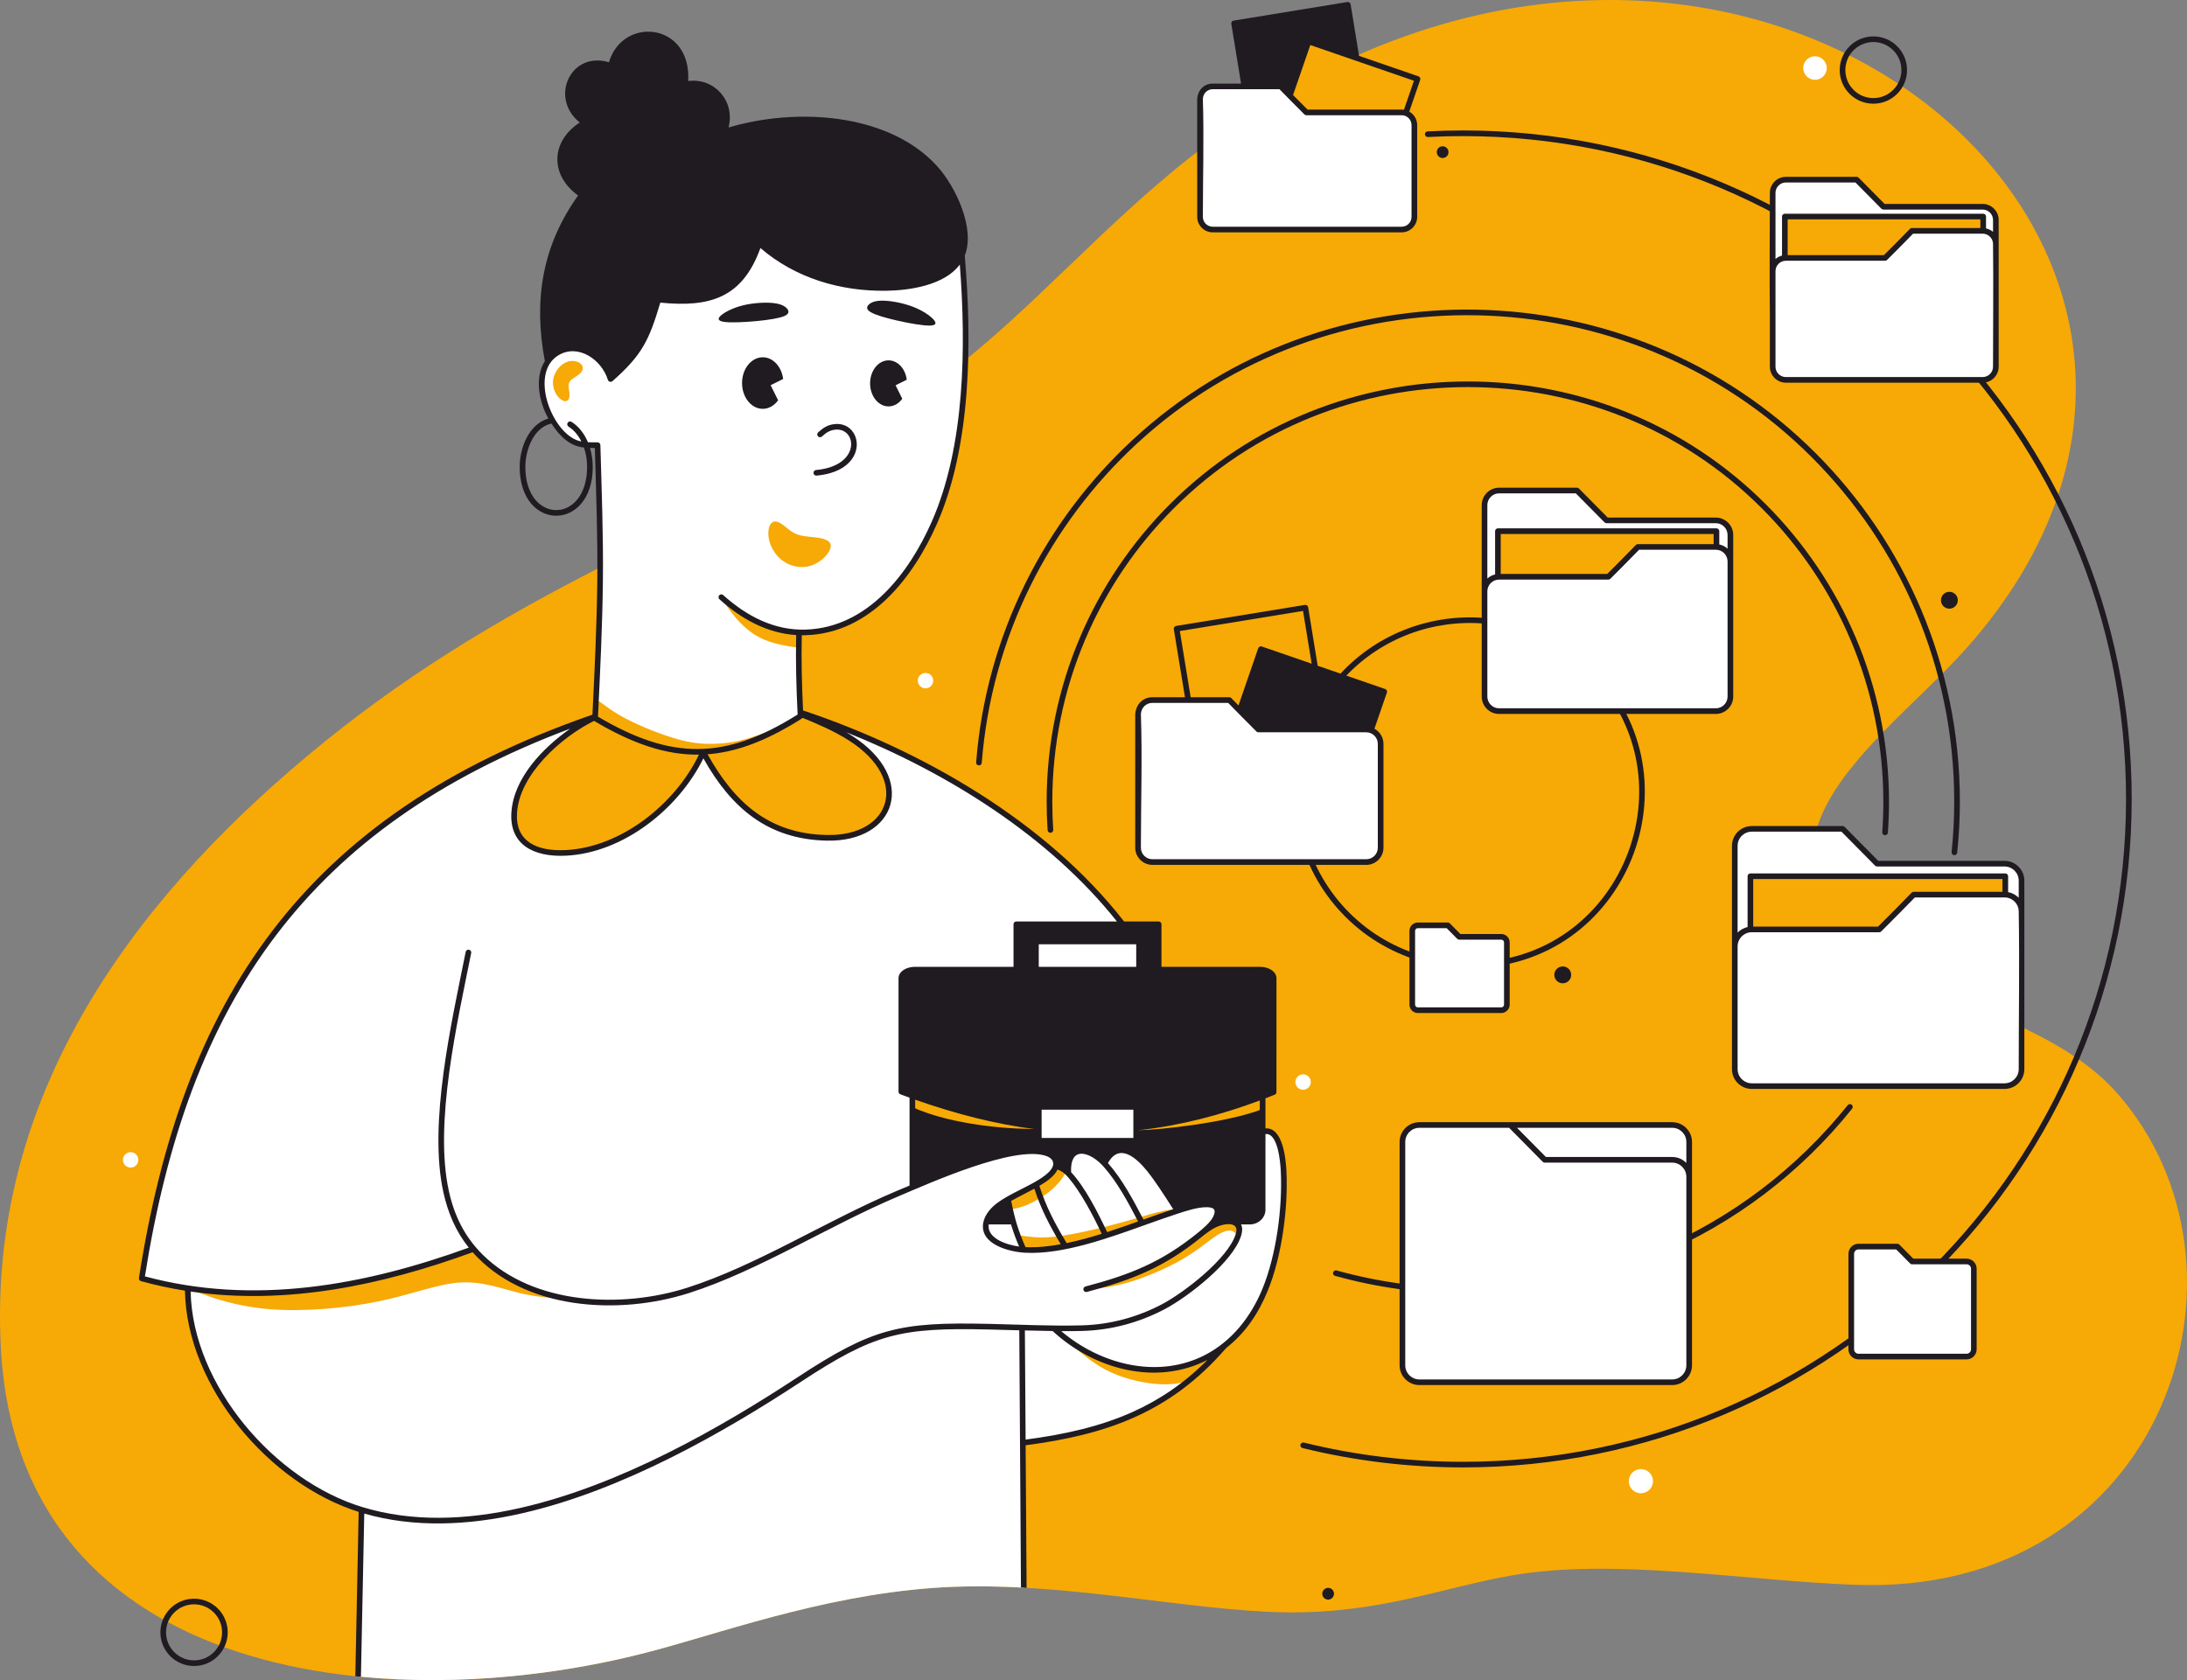
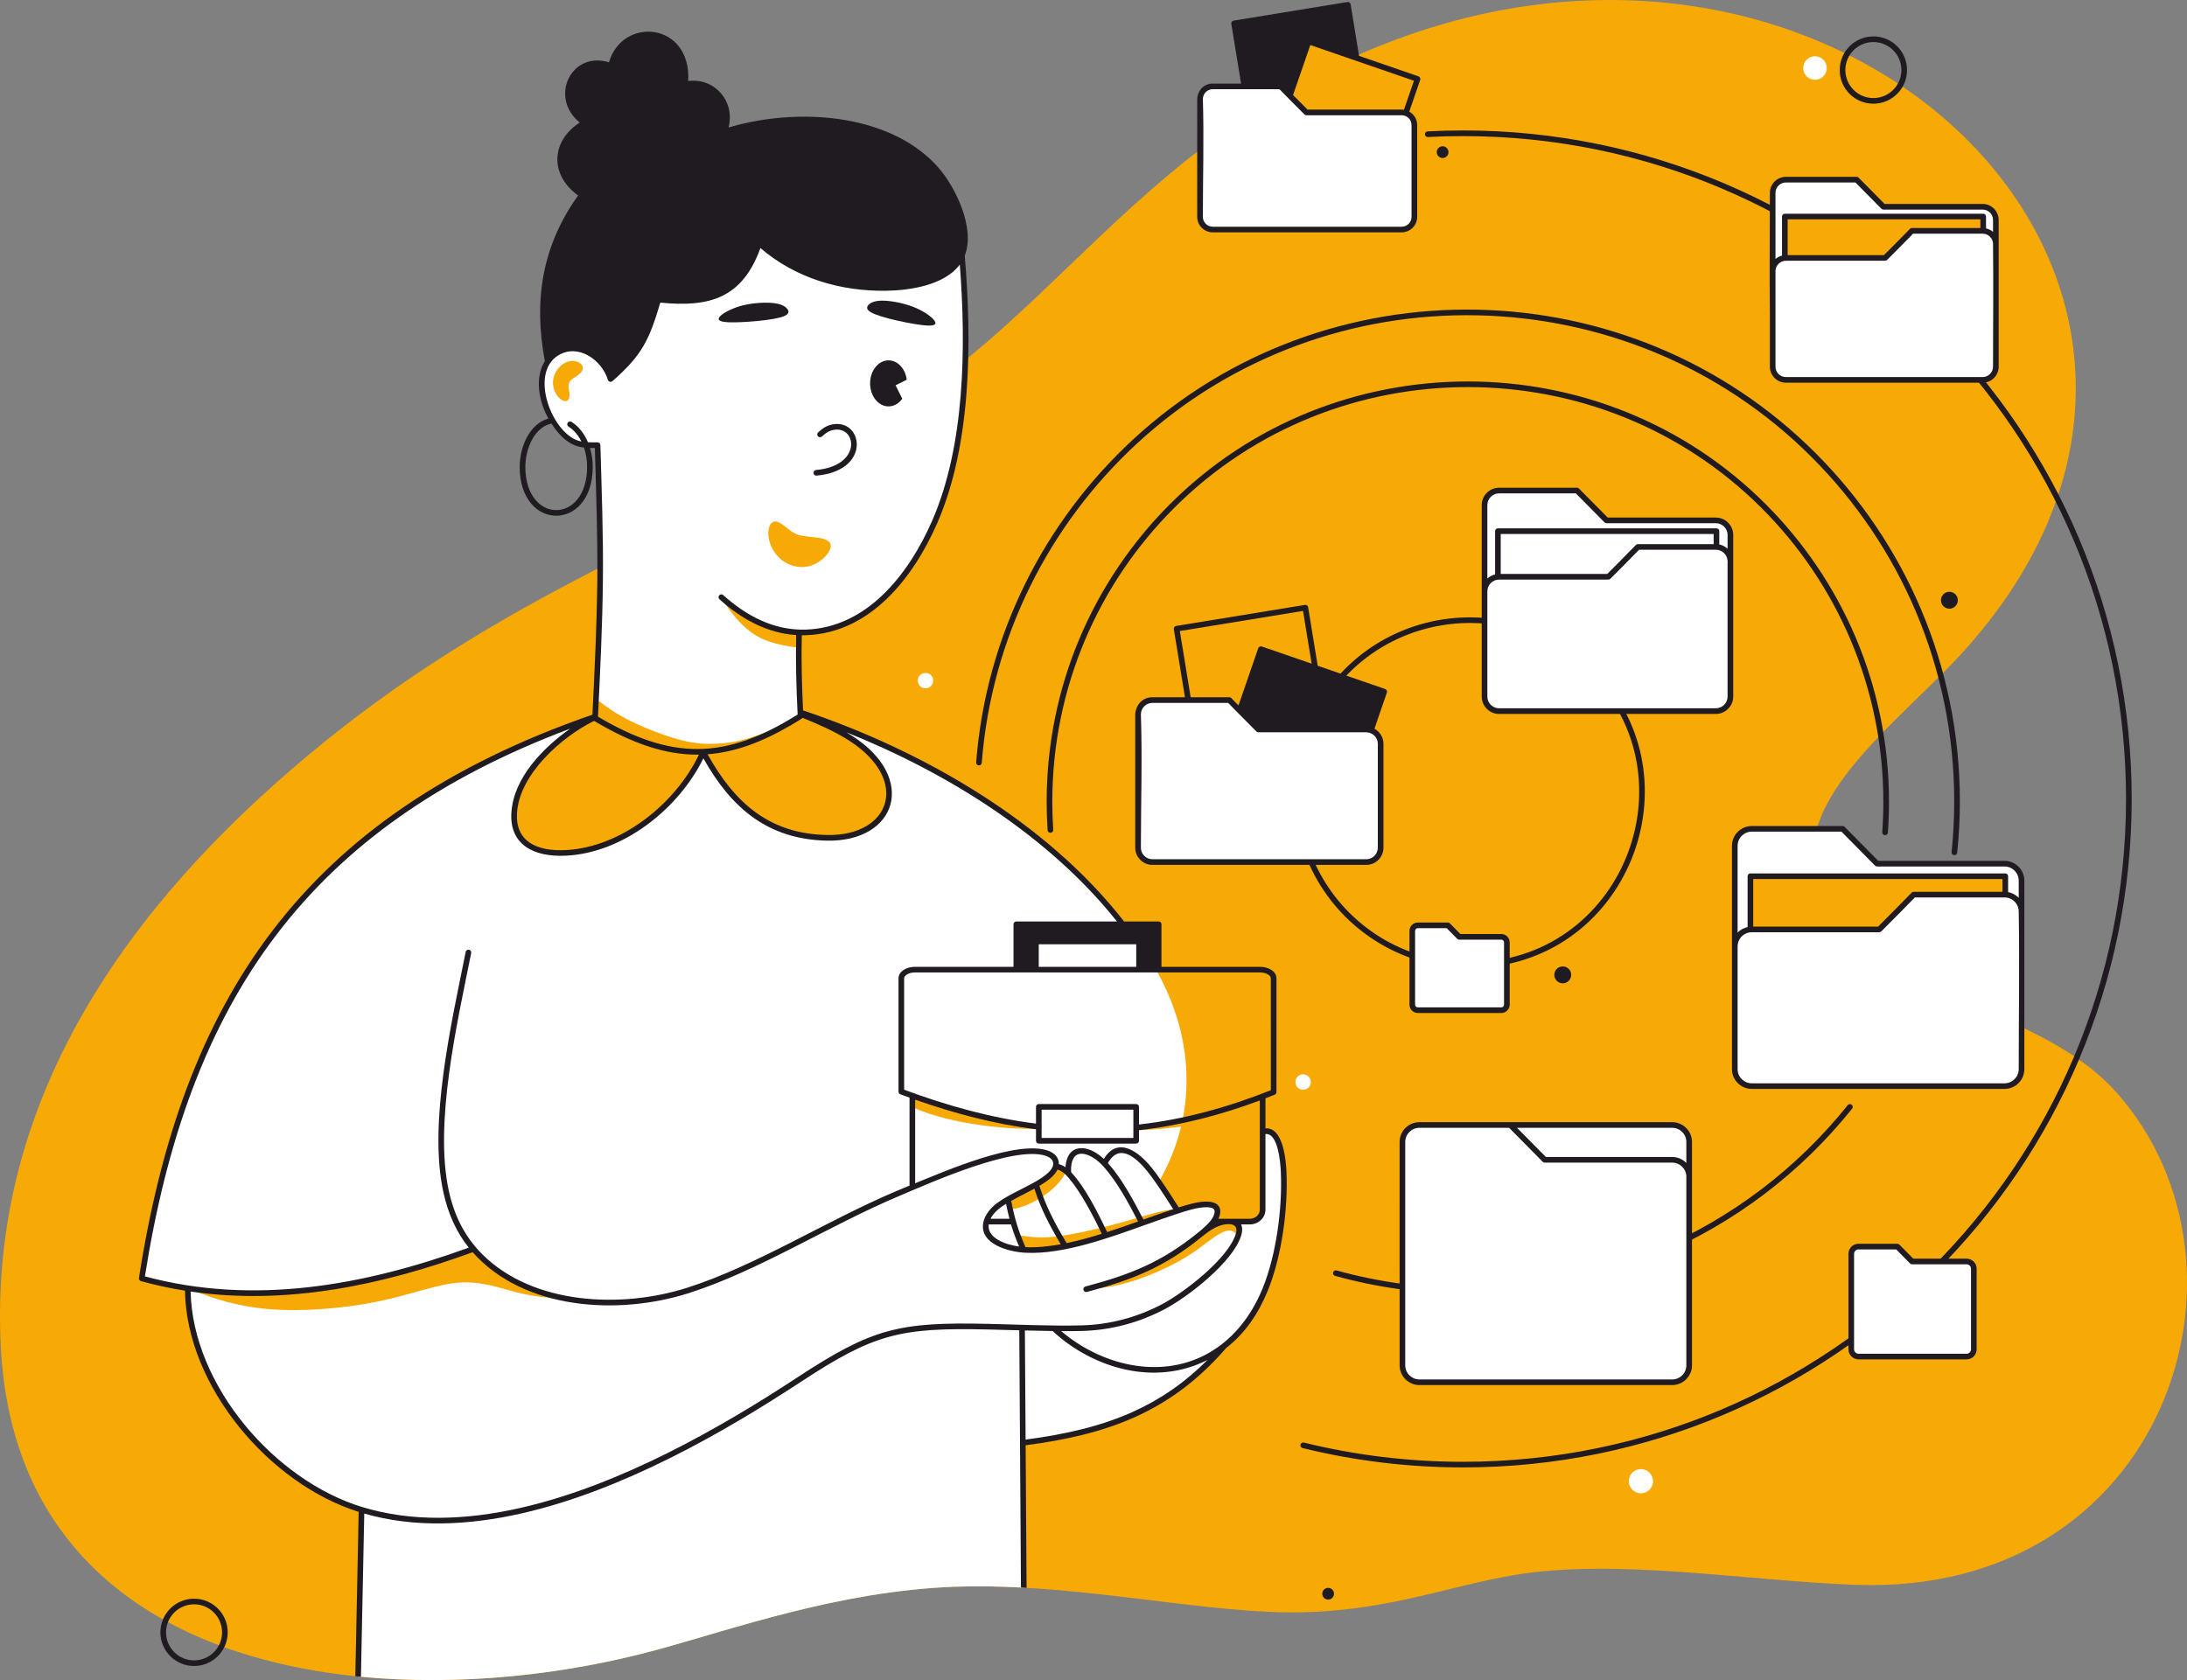
<svg xmlns="http://www.w3.org/2000/svg" xml:space="preserve" width="262.66mm" height="201.844mm" version="1.0" style="shape-rendering:geometricPrecision; text-rendering:geometricPrecision; image-rendering:optimizeQuality; fill-rule:evenodd; clip-rule:evenodd" viewBox="0 0 92490 71075">
  <rect x="0" y="0" width="92490" height="71075" fill="#808080" stroke="none" />
  <defs>
    <style type="text/css">
   
    .fil0 {fill:#F7A906}
    .fil3 {fill:#1F1B20}
    .fil2 {fill:white}
    .fil1 {fill:#1F1B20;fill-rule:nonzero}
   
  </style>
  </defs>
  <g id="Слой_x0020_1">
    <g id="_2384748626288">
      <path class="fil0" d="M34 56977c-535,-10424 5355,-18656 13031,-25056 3888,-3242 7813,-5627 12422,-7975 4609,-2348 9901,-4658 14050,-7714 4149,-3056 7155,-6857 11503,-10124 22212,-16692 47317,4308 32087,21354 -3531,3951 -10856,8511 -2882,13490 2745,1715 6894,2584 9279,5280 6531,7382 2031,21318 -11092,20810 -4765,-185 -10163,-1143 -14473,-400 -2882,497 -5590,1615 -9565,1565 -3975,-50 -9218,-1267 -14062,-1081 -4845,186 -9292,1777 -12522,2658 -11040,3015 -27042,1510 -27776,-12807z" />
      <path class="fil1" d="M44542 35102c4,66 -46,123 -112,127 -65,4 -122,-46 -126,-112 -26,-398 -40,-799 -40,-1198 0,-4918 1994,-9371 5217,-12594 6917,-6917 18272,-6917 25189,0 3223,3223 5217,7676 5217,12594 0,434 -16,870 -47,1302 -5,66 -62,115 -127,111 -66,-5 -115,-62 -111,-127 31,-429 46,-856 46,-1286 0,-4852 -1967,-9245 -5147,-12425 -6824,-6825 -18027,-6825 -24851,0 -3180,3180 -5147,7573 -5147,12425 0,396 13,789 39,1183zm-3023 -2833c-5,66 -62,115 -127,110 -66,-5 -115,-62 -110,-127 421,-5390 2893,-10203 6636,-13661 8167,-7544 20998,-7290 28864,576 3770,3770 6102,8978 6102,14731 0,725 -38,1451 -113,2172 -6,65 -65,113 -130,106 -65,-7 -113,-65 -106,-131 74,-713 110,-1429 110,-2147 0,-5687 -2305,-10836 -6032,-14563 -7775,-7775 -20461,-8026 -28534,-568 -3700,3417 -6143,8175 -6560,13502zm18867 -26473c-65,3 -121,-48 -124,-113 -4,-66 47,-122 112,-125 499,-26 999,-40 1498,-40 7809,0 14878,3166 19996,8283 5117,5118 8283,12187 8283,19996 0,7809 -3166,14879 -8283,19997 -5118,5117 -12187,8282 -19996,8282 -2287,0 -4567,-273 -6788,-820 -63,-15 -102,-80 -87,-144 16,-63 80,-102 144,-87 2202,543 4463,813 6731,813 7743,0 14753,-3139 19827,-8213 5075,-5074 8213,-12084 8213,-19828 0,-7743 -3138,-14753 -8213,-19827 -5074,-5075 -12084,-8213 -19827,-8213 -496,0 -990,13 -1486,39zm17756 40955c41,-51 116,-59 167,-18 51,41 59,115 19,166 -2169,2711 -4982,4847 -8180,6198 -60,25 -130,-3 -155,-64 -26,-60 3,-130 63,-155 3159,-1334 5945,-3450 8086,-6127zm-16186 7743c66,0 119,53 118,119 0,65 -53,118 -119,118 -1857,-8 -3704,-261 -5493,-758 -64,-17 -101,-83 -83,-146 17,-63 83,-100 146,-83 1768,491 3596,741 5431,750zm5428 -26206c4620,4620 1423,12663 -5245,12663 -2638,0 -5075,-1398 -6410,-3684 -1322,-2266 -1346,-5088 -49,-7381 2397,-4237 8212,-5090 11704,-1598zm-168 169c-3381,-3381 -9009,-2555 -11329,1547 -1256,2219 -1232,4949 48,7143 1293,2215 3649,3565 6204,3565 6455,0 9549,-7783 5077,-12255z" />
      <path class="fil2" d="M48583 36418c124,29 323,51 1896,57 1573,6 4520,-3 6020,-12 1500,-9 1553,-19 1628,-93 74,-75 171,-215 220,-336 50,-121 53,-223 53,-995 0,-772 -3,-2213 -14,-2978 -11,-766 -30,-856 -102,-944 -73,-89 -201,-176 -457,-219 -256,-44 -641,-44 -1346,-45 -705,-2 -1730,-5 -2323,-2 -593,3 -755,13 -853,13 -98,0 -132,-10 -335,-226 -204,-215 -576,-638 -789,-849 -213,-211 -265,-211 -795,-208 -529,3 -1536,9 -2106,20 -569,11 -703,26 -813,82 -110,56 -197,153 -252,269 -54,117 -76,253 -85,1180 -10,927 -6,2645 3,3595 9,950 25,1133 64,1270 38,137 101,227 156,290 56,64 106,101 230,131z" />
      <path class="fil0" d="M50540 29602c296,9 877,9 1169,9 292,1 295,3 365,77 70,75 206,222 275,291 68,68 68,57 220,-380 152,-437 457,-1301 614,-1730 158,-429 169,-425 477,-312 308,113 914,333 1294,470 381,138 536,192 610,214 74,22 66,11 2,-360 -64,-371 -183,-1103 -251,-1527 -67,-424 -83,-540 -99,-604 -16,-65 -33,-77 -379,-23 -345,54 -1019,175 -1910,325 -890,149 -1998,326 -2559,420 -561,95 -577,108 -575,180 1,72 20,204 91,675 72,471 196,1282 260,1711 65,428 70,475 78,507 9,31 21,49 318,57z" />
      <path class="fil3" d="M52447 29983c-1,67 37,106 183,255 146,150 400,409 544,540 144,131 178,134 954,126 777,-8 2295,-26 3065,-39 771,-12 792,-18 893,-273 101,-255 281,-758 368,-1028 87,-270 81,-307 -68,-368 -149,-60 -441,-144 -1205,-410 -764,-265 -2000,-713 -2716,-967 -716,-255 -911,-317 -1019,-347 -107,-29 -125,-26 -264,354 -138,381 -395,1139 -545,1566 -149,427 -189,523 -190,591z" />
      <path class="fil2" d="M74991 45943c997,0 2910,-12 4726,-14 1815,-2 3532,8 4427,-11 894,-19 965,-65 1043,-137 78,-71 162,-167 211,-254 50,-87 65,-165 78,-1036 12,-871 22,-2536 23,-3838 2,-1303 -4,-2244 -20,-2820 -16,-576 -40,-788 -104,-938 -64,-151 -166,-241 -281,-301 -115,-61 -242,-92 -752,-101 -509,-10 -1400,3 -2284,15 -883,13 -1759,25 -2211,20 -452,-4 -480,-26 -722,-265 -242,-239 -699,-696 -938,-932 -239,-236 -261,-251 -571,-262 -311,-11 -910,-17 -1573,-20 -663,-4 -1390,-4 -1805,20 -414,23 -517,70 -608,153 -92,84 -173,205 -213,403 -40,197 -40,470 -48,1565 -8,1095 -24,3011 -25,4390 -2,1378 11,2220 12,2762 2,542 -7,784 25,969 33,185 107,312 190,404 82,91 172,147 257,181 86,35 167,47 1163,47z" />
      <path class="fil0" d="M74915 39289c896,27 2688,39 3600,45 911,6 942,6 1202,-248 259,-255 747,-764 998,-1019 252,-254 267,-254 907,-251 640,3 1904,9 2540,15 637,6 646,13 645,-113 -2,-126 -14,-384 -27,-513 -12,-129 -25,-129 -306,-130 -281,-2 -830,-5 -2523,-12 -1692,-8 -4528,-21 -6039,-22 -1511,-2 -1697,8 -1790,18 -93,11 -93,24 -95,375 -1,351 -5,1040 -6,1388 -2,348 -2,354 -2,377 0,23 0,64 896,90z" />
      <path class="fil2" d="M60059 42743c222,21 619,23 1214,18 595,-4 1387,-15 1824,-28 437,-12 519,-26 572,-84 53,-58 76,-161 78,-657 1,-496 -19,-1386 -37,-1840 -19,-454 -36,-473 -63,-489 -28,-15 -65,-27 -219,-35 -153,-8 -423,-11 -721,-13 -297,-1 -622,-1 -795,-3 -173,-1 -195,-4 -280,-85 -85,-81 -235,-239 -315,-319 -81,-79 -94,-79 -304,-79 -210,0 -619,0 -858,11 -239,11 -309,33 -354,74 -45,41 -65,102 -76,599 -11,498 -12,1433 -8,1976 5,544 16,696 45,793 28,97 75,139 297,161z" />
      <path class="fil2" d="M64133 30111c861,3 2528,-4 4098,-13 1570,-9 3042,-22 3806,-36 764,-14 820,-29 887,-83 67,-55 144,-148 188,-241 43,-93 52,-186 57,-1351 5,-1165 5,-3401 6,-4576 2,-1176 5,-1291 -48,-1409 -53,-118 -161,-239 -268,-307 -108,-68 -213,-84 -820,-90 -607,-6 -1716,-3 -2474,2 -758,4 -1164,10 -1383,0 -219,-11 -250,-39 -462,-257 -211,-217 -602,-624 -809,-829 -206,-205 -228,-208 -747,-203 -518,4 -1534,17 -2130,37 -596,20 -773,48 -907,113 -133,66 -223,168 -273,250 -50,83 -59,145 -65,1123 -6,978 -10,2873 -20,4234 -11,1362 -30,2191 -11,2667 18,475 74,596 149,694 74,98 167,172 240,216 73,43 126,55 986,59z" />
-       <path class="fil0" d="M64089 24367c762,26 2296,29 3083,32 788,3 828,7 1053,-211 225,-217 635,-655 865,-866 230,-211 280,-196 825,-188 545,8 1585,8 2121,0 535,-8 567,-23 573,-129 6,-106 -13,-301 -28,-399 -16,-98 -28,-98 -637,-101 -609,-3 -1814,-9 -3230,-19 -1416,-9 -3043,-21 -3975,-23 -932,-2 -1168,8 -1282,25 -115,17 -109,42 -108,331 2,288 -1,841 -3,1122 -1,281 -1,291 -6,320 -5,30 -14,79 749,106z" />
      <path class="fil2" d="M78377 52852c30,-42 72,-81 144,-107 72,-27 175,-41 457,-44 283,-3 746,5 990,10 245,6 271,9 381,116 109,107 302,318 405,428 103,109 117,117 346,121 229,4 673,4 1079,-1 406,-6 774,-17 982,2 208,18 257,67 281,175 25,109 27,278 27,845 0,567 -2,1531 -6,2084 -3,553 -10,694 -72,786 -62,93 -180,136 -1010,145 -830,8 -2372,-18 -3164,-43 -793,-25 -837,-48 -872,-118 -35,-70 -61,-186 -69,-381 -7,-195 3,-468 13,-1129 9,-661 17,-1709 29,-2255 13,-547 30,-592 59,-634z" />
      <path class="fil2" d="M79582 16065c-1112,-3 -2071,-16 -2734,-16 -663,0 -1030,13 -1255,-6 -225,-19 -309,-68 -379,-130 -70,-62 -126,-137 -160,-191 -34,-55 -46,-89 -60,-917 -14,-827 -30,-2448 -34,-3571 -5,-1123 1,-1747 3,-2202 1,-455 -2,-741 37,-941 39,-200 119,-315 230,-391 110,-76 250,-113 767,-129 517,-16 1411,-9 1900,-6 490,3 573,3 636,32 62,30 102,89 288,286 187,197 519,533 688,700 170,168 176,168 878,162 701,-6 2099,-19 2847,-16 749,3 848,22 934,86 85,63 156,172 194,298 37,126 40,269 49,1096 10,828 25,2340 22,3381 -3,1040 -25,1608 -64,1925 -38,317 -94,382 -177,430 -82,48 -191,79 -357,95 -166,15 -389,15 -1133,19 -744,3 -2008,9 -3120,6z" />
      <path class="fil0" d="M80699 9930c-198,188 -552,557 -743,753 -191,195 -219,217 -798,223 -579,7 -1709,-3 -2408,-6 -699,-3 -966,0 -1109,3 -143,3 -161,7 -169,-285 -8,-292 -5,-879 -2,-1168 3,-289 7,-280 1128,-280 1121,0 3360,-9 4759,-10 1399,-2 1958,4 2248,1 291,-3 313,-15 317,87 5,103 -7,320 -25,429 -17,108 -38,108 -492,99 -453,-9 -1338,-28 -1815,-37 -477,-10 -545,-10 -599,-6 -55,3 -95,9 -292,197z" />
      <path class="fil2" d="M43306 67164c-998,-56 -1994,-76 -2974,-38 -4845,186 -9292,1777 -12522,2658 -3889,1063 -8394,1562 -12630,1140 0,-114 2,-241 4,-382 24,-1347 74,-3997 81,-5327 7,-1330 -31,-1340 -60,-1347 -30,-8 -51,-14 -142,-51 -90,-36 -249,-103 -553,-244 -303,-140 -750,-354 -1273,-677 -524,-323 -1123,-755 -1536,-1083 -413,-327 -640,-551 -911,-852 -272,-301 -589,-680 -890,-1101 -301,-421 -587,-884 -845,-1379 -258,-495 -488,-1023 -658,-1508 -171,-484 -283,-925 -351,-1326 -69,-400 -93,-761 -104,-947 -11,-186 -8,-199 -78,-217 -70,-19 -213,-44 -474,-92 -260,-48 -639,-120 -889,-171 -250,-51 -371,-82 -432,-146 -61,-63 -61,-160 -2,-543 59,-384 178,-1055 309,-1673 132,-618 278,-1183 455,-1868 177,-684 386,-1489 636,-2309 250,-820 541,-1655 850,-2417 309,-763 636,-1452 987,-2126 350,-674 726,-1332 1150,-1991 424,-658 896,-1317 1370,-1918 473,-600 948,-1144 1422,-1649 474,-504 946,-970 1540,-1498 595,-528 1313,-1118 2142,-1708 829,-590 1770,-1180 2618,-1651 848,-470 1602,-821 2427,-1180 824,-359 1719,-725 2250,-928 531,-204 699,-244 927,-179 228,65 517,236 882,418 365,181 806,374 1349,535 544,162 1190,292 1739,339 550,47 1003,9 1452,-79 449,-89 893,-228 1339,-402 445,-174 892,-382 1234,-563 342,-180 578,-332 888,-343 311,-11 696,120 1125,274 428,153 900,330 1523,599 622,269 1396,629 2341,1144 946,516 2064,1187 3053,1850 989,663 1850,1318 2637,2015 787,697 1501,1437 2081,2039 579,603 1023,1068 1621,1980 598,911 1349,2269 1641,3986 292,1717 124,3795 -1090,5840 -1214,2045 -3475,4057 -4609,5078 -1133,1020 -1140,1048 -1135,1442 5,395 20,1155 28,2037 8,882 8,1886 14,3039 6,1154 19,2458 31,3430 13,972 25,1612 17,1954 -1,43 -2,82 -5,116z" />
-       <path class="fil3" d="M38593 48964c10,805 19,1553 36,1966 17,413 42,491 177,534 135,44 380,53 1384,101 1003,48 2764,135 4998,162 2235,26 4943,-8 6357,-35 1415,-26 1536,-45 1634,-119 98,-75 172,-205 208,-292 36,-87 32,-130 31,-936 -2,-806 -2,-2375 -2,-3159 0,-784 0,-784 75,-813 74,-30 223,-89 303,-140 79,-51 88,-95 88,-859 0,-764 -9,-2248 -17,-3053 -8,-804 -14,-928 -57,-1026 -44,-98 -125,-169 -226,-210 -100,-40 -222,-49 -1503,-59 -1281,-9 -3722,-18 -6068,-17 -2346,2 -4598,14 -5843,13 -1246,-2 -1485,-17 -1657,20 -172,37 -278,127 -335,203 -58,76 -67,138 -75,951 -8,812 -14,2374 -6,3166 8,792 29,813 109,843 79,29 215,67 285,107 70,40 73,84 79,536 7,452 16,1312 25,2116z" />
      <path class="fil0" d="M44055 47743c106,-7 209,-15 308,-25 896,67 2079,85 2808,86 390,0 689,8 989,7 832,-5 3742,-314 5232,-893 9,-137 19,-305 22,-403 2,-58 2,-91 -39,-97 -1314,571 -3994,1190 -5436,1286 -201,13 -432,23 -707,27 -869,14 -2183,-23 -3175,-102 -1861,-149 -3414,-585 -5166,-1170 -280,-93 -299,-102 -309,-34 -16,101 -23,296 -16,401 1684,783 4372,984 5489,917z" />
      <path class="fil3" d="M42989 39406c-9,308 -11,925 -11,1245 0,319 2,343 134,353 132,10 394,7 528,4 133,-2 138,-3 147,-201 8,-197 21,-590 30,-785 9,-196 15,-194 734,-198 719,-3 2151,-10 2875,-11 723,-1 739,5 747,78 9,73 10,213 4,406 -6,192 -20,437 -27,566 -7,129 -7,142 143,145 150,4 449,0 597,-12 147,-12 143,-30 137,-342 -5,-312 -11,-918 -23,-1226 -12,-307 -29,-316 -197,-319 -169,-3 -489,0 -1396,-5 -908,-5 -2403,-17 -3231,-19 -827,-3 -987,5 -1076,9 -88,4 -105,4 -115,312z" />
      <path class="fil2" d="M43956 47071c-6,221 -15,645 -15,875 0,231 9,268 53,289 43,21 121,26 789,27 667,2 1925,0 2570,-4 645,-3 678,-10 692,-252 14,-242 9,-720 -1,-962 -10,-241 -25,-246 -191,-244 -165,1 -480,9 -1144,11 -664,3 -1676,-1 -2192,-1 -515,-1 -534,0 -544,11 -10,10 -12,28 -17,250z" />
      <path class="fil2" d="M43287 52946c-87,-266 -254,-710 -385,-1103 -130,-393 -223,-734 -256,-919 -33,-185 -5,-213 152,-290 157,-78 443,-205 688,-334 245,-129 450,-260 620,-387 169,-127 302,-252 383,-352 81,-101 109,-179 176,-195 66,-15 172,32 261,77 88,45 159,88 197,49 37,-39 40,-160 84,-298 43,-138 127,-293 234,-383 107,-90 238,-115 373,-101 135,14 275,66 417,147 143,81 289,190 375,252 85,62 110,77 183,6 73,-72 194,-230 312,-325 118,-94 233,-125 342,-127 108,-1 211,26 335,85 124,59 270,150 495,386 225,236 530,618 856,1090 326,472 674,1034 924,1369 250,336 402,444 582,463 180,19 388,-53 601,-134 213,-80 430,-170 617,-198 186,-28 341,6 551,8 209,2 473,-27 644,-102 171,-76 249,-197 289,-402 40,-205 43,-494 45,-1063 1,-570 1,-1421 9,-1850 8,-428 24,-435 76,-441 53,-6 143,-12 230,19 87,31 171,99 264,237 93,139 196,347 255,789 59,443 74,1120 31,1848 -44,728 -146,1508 -314,2233 -168,725 -400,1396 -686,1977 -286,580 -624,1071 -1045,1563 -421,493 -924,986 -1437,1429 -512,443 -1034,834 -1543,1168 -509,334 -1006,610 -1590,846 -584,236 -1255,432 -1909,587 -653,155 -1290,270 -1706,348 -416,77 -612,118 -705,132 -93,14 -84,1 -85,-825 -2,-826 -14,-2466 -19,-3286 -5,-819 -2,-819 29,-1274 32,-455 91,-1365 117,-1865 26,-499 20,-587 -67,-854z" />
      <path class="fil2" d="M7936 54539c15,-39 50,-34 327,0 276,34 793,98 1417,132 623,33 1353,36 2176,-20 823,-56 1739,-170 2582,-318 843,-147 1614,-328 2412,-539 798,-211 1624,-453 2152,-627 528,-174 758,-280 882,-323 124,-44 143,-25 244,79 101,104 284,294 532,502 249,208 562,434 977,660 415,225 930,448 1488,614 557,167 1156,275 1773,327 616,51 1250,45 1793,6 544,-39 997,-110 1479,-221 481,-110 990,-259 1562,-466 571,-206 1205,-470 2074,-877 870,-407 1975,-956 3142,-1534 1166,-578 2392,-1183 3594,-1696 1202,-512 2379,-931 3207,-1178 827,-247 1306,-322 1688,-339 382,-17 667,23 857,95 189,71 282,174 304,304 22,131 -28,289 -136,437 -109,147 -277,284 -545,445 -269,162 -639,348 -969,541 -331,192 -623,391 -828,574 -205,183 -323,351 -377,525 -55,174 -45,354 24,503 70,149 201,267 367,370 166,102 368,189 601,253 233,63 497,104 897,99 401,-4 938,-54 1516,-174 578,-119 1196,-309 1773,-497 578,-188 1115,-374 1604,-548 489,-174 930,-335 1320,-453 390,-118 728,-193 966,-221 238,-28 374,-9 467,34 94,44 143,112 151,204 8,92 -26,206 -87,328 -61,121 -148,248 -123,281 25,32 162,-30 312,-73 151,-44 316,-69 462,-64 146,5 273,39 334,123 60,83 54,217 3,389 -52,173 -148,384 -334,643 -187,260 -463,567 -802,898 -338,330 -739,685 -1169,990 -430,306 -890,564 -1354,769 -464,205 -933,357 -1422,467 -489,111 -999,179 -1565,202 -567,24 -1191,2 -2014,-14 -823,-15 -1845,-24 -2663,-26 -819,-2 -1434,5 -2050,76 -617,71 -1235,208 -1840,418 -606,209 -1199,492 -1935,921 -736,428 -1615,1003 -2502,1548 -886,545 -1781,1060 -2646,1537 -864,477 -1700,915 -2512,1304 -812,390 -1601,732 -2421,1038 -820,305 -1671,576 -2484,784 -814,208 -1590,354 -2381,441 -790,87 -1594,115 -2296,88 -702,-26 -1302,-107 -1918,-259 -616,-152 -1250,-376 -1770,-593 -520,-218 -927,-429 -1359,-710 -432,-281 -888,-632 -1379,-1090 -490,-458 -1015,-1023 -1472,-1612 -456,-588 -845,-1200 -1171,-1897 -326,-697 -590,-1480 -736,-2058 -146,-577 -174,-950 -191,-1177 -17,-226 -23,-307 -8,-345z" />
      <path class="fil2" d="M25298 30394c128,103 389,286 837,503 449,217 1086,467 1582,627 496,159 852,229 1289,252 437,22 955,-2 1424,-74 469,-71 889,-189 1309,-337 421,-147 844,-324 1204,-515 360,-190 658,-393 805,-499 147,-105 142,-113 137,-211 -4,-98 -9,-286 -19,-670 -10,-384 -26,-965 -42,-1451 -16,-486 -33,-877 -35,-1077 -1,-200 12,-207 91,-203 78,3 221,19 481,-9 260,-28 638,-99 1023,-231 385,-131 778,-322 1150,-558 372,-236 722,-517 1089,-907 366,-389 748,-888 1055,-1354 307,-466 538,-899 777,-1440 239,-541 486,-1190 653,-1712 167,-522 254,-916 343,-1370 88,-455 178,-968 244,-1523 66,-554 108,-1149 130,-1774 22,-625 23,-1280 16,-1798 -7,-518 -22,-898 -37,-1309 -15,-411 -29,-852 -51,-1179 -23,-328 -54,-542 -73,-627 -20,-85 -28,-40 -105,68 -78,108 -225,279 -446,437 -220,159 -514,305 -831,417 -316,113 -656,192 -1036,243 -380,50 -799,72 -1292,47 -493,-25 -1060,-96 -1606,-226 -547,-130 -1073,-318 -1558,-548 -484,-231 -927,-504 -1210,-687 -284,-182 -408,-274 -468,-312 -59,-38 -55,-22 -124,150 -69,173 -212,502 -365,763 -154,261 -319,453 -530,639 -211,185 -469,364 -766,490 -296,127 -632,201 -965,239 -334,39 -667,40 -922,32 -255,-7 -434,-25 -528,-9 -94,16 -103,64 -193,325 -90,260 -261,734 -449,1139 -188,406 -393,743 -636,1047 -243,304 -524,576 -667,704 -143,128 -147,113 -201,-5 -53,-118 -156,-339 -304,-527 -149,-188 -343,-343 -550,-456 -207,-114 -428,-185 -647,-194 -220,-8 -439,46 -652,188 -213,142 -419,372 -533,607 -114,234 -136,473 -142,693 -5,220 6,420 94,711 87,291 252,673 441,974 190,300 404,519 578,661 174,141 308,204 484,234 176,30 395,25 525,27 131,3 173,12 195,51 23,38 26,107 32,321 6,214 16,575 23,1082 7,508 11,1163 18,1775 7,611 17,1177 25,1630 9,453 16,791 13,1199 -3,407 -17,884 -31,1324 -14,439 -28,841 -46,1312 -17,470 -39,1009 -62,1462 -24,452 -49,819 -60,1016 -10,197 -7,225 -8,251 -1,25 -5,49 123,152z" />
      <path class="fil3" d="M23277 15132c90,-68 245,-197 451,-278 205,-80 462,-113 708,-74 246,39 482,149 678,289 195,140 350,309 459,470 109,162 171,315 211,394 39,78 56,81 199,-47 143,-128 412,-387 666,-703 255,-316 496,-689 678,-1049 183,-360 307,-708 380,-947 74,-239 98,-370 138,-430 40,-61 98,-52 269,-42 170,11 455,21 751,25 297,4 606,1 927,-73 322,-75 655,-221 936,-399 281,-178 510,-387 699,-640 190,-252 340,-547 443,-781 102,-235 157,-409 195,-482 39,-74 63,-48 200,65 137,112 389,311 684,499 295,188 633,365 1103,557 470,193 1071,401 1701,527 629,126 1288,169 1875,147 587,-21 1102,-108 1502,-219 400,-110 684,-243 914,-413 231,-169 408,-374 535,-604 128,-231 205,-487 192,-858 -13,-372 -117,-858 -262,-1292 -145,-434 -332,-816 -571,-1166 -239,-351 -531,-671 -859,-948 -329,-276 -694,-509 -1210,-743 -516,-235 -1184,-471 -1843,-615 -659,-145 -1310,-198 -1909,-209 -600,-12 -1148,18 -1714,98 -566,80 -1150,210 -1444,276 -294,66 -299,68 -279,-21 19,-88 62,-267 53,-485 -9,-218 -71,-476 -190,-694 -119,-217 -294,-394 -515,-517 -220,-124 -486,-194 -671,-218 -184,-24 -289,-2 -335,-11 -47,-8 -36,-47 -31,-186 5,-139 3,-378 -61,-613 -63,-234 -189,-464 -363,-668 -174,-204 -396,-383 -627,-483 -230,-100 -469,-122 -710,-88 -241,34 -483,125 -698,277 -215,152 -403,366 -512,542 -110,175 -141,312 -167,375 -27,62 -48,52 -128,38 -80,-14 -219,-31 -386,-28 -166,4 -362,29 -545,107 -184,77 -354,208 -486,377 -132,169 -226,378 -263,583 -37,206 -18,409 45,600 64,190 173,367 275,497 103,129 199,211 256,261 58,50 76,67 -46,176 -123,108 -387,309 -555,520 -167,211 -239,433 -280,639 -41,206 -52,395 3,605 55,211 176,442 329,642 153,199 338,367 431,456 93,90 95,100 -22,277 -117,176 -354,517 -567,903 -214,385 -405,813 -547,1257 -143,444 -238,904 -302,1323 -63,420 -96,798 -106,1164 -10,366 2,718 30,1056 28,338 72,661 99,839 27,177 38,210 56,223 18,13 43,7 133,-60z" />
      <path class="fil3" d="M36824 13206c200,119 623,243 1117,355 494,112 1060,212 1356,212 297,0 324,-100 180,-260 -145,-160 -462,-380 -868,-536 -406,-156 -900,-249 -1239,-258 -339,-9 -521,66 -623,161 -102,94 -124,208 77,326z" />
      <path class="fil3" d="M33168 13371c-214,92 -649,161 -1154,210 -504,48 -1077,76 -1371,38 -295,-38 -309,-141 -146,-281 164,-141 507,-318 929,-422 422,-103 925,-132 1262,-98 337,35 509,132 598,239 89,106 96,222 -118,314z" />
      <path class="fil0" d="M32502 22424c26,-195 112,-329 229,-358 118,-29 266,47 426,171 161,124 332,296 594,382 260,87 611,89 883,134 273,46 468,135 497,294 29,160 -109,389 -312,574 -203,185 -472,326 -765,359 -294,33 -611,-42 -867,-201 -256,-159 -451,-404 -565,-654 -114,-250 -147,-506 -120,-701z" />
-       <path class="fil3" d="M32257 15114c436,0 797,397 863,918l-530 263 317 638c-160,222 -392,362 -650,362 -483,0 -875,-489 -875,-1091 0,-602 392,-1090 875,-1090z" />
      <path class="fil3" d="M37577 15244c390,0 712,355 771,820l-473 235 283 569c-143,199 -350,324 -581,324 -431,0 -780,-436 -780,-974 0,-538 349,-974 780,-974z" />
      <path class="fil0" d="M24502 15825c-115,97 -285,175 -374,276 -90,101 -99,226 -71,356 193,904 -633,482 -672,-227 -28,-501 456,-1082 985,-941 262,70 397,312 132,536z" />
      <path class="fil0" d="M43219 52274c196,21 606,118 1320,49 715,-68 1733,-301 2547,-517 814,-216 1422,-414 1857,-523 435,-109 696,-127 798,-123 103,5 47,33 -223,132 -271,100 -755,270 -1303,472 -548,202 -1160,435 -1735,614 -574,178 -1112,302 -1639,385 -528,82 -1047,122 -1320,108 -274,-14 -302,-82 -337,-177 -36,-94 -80,-215 -111,-302 -31,-87 -49,-140 146,-118z" />
      <path class="fil0" d="M46277 54514c253,-17 806,-76 1498,-282 693,-207 1525,-561 2156,-920 630,-358 1059,-722 1366,-941 308,-219 494,-293 629,-312 135,-18 219,19 276,69 58,49 89,111 115,94 27,-17 48,-113 48,-202 0,-88 -21,-169 -52,-222 -31,-52 -72,-77 -201,-94 -129,-17 -346,-27 -495,-17 -149,9 -230,37 -370,133 -139,96 -338,261 -587,460 -248,199 -546,431 -928,680 -382,248 -848,512 -1346,736 -499,224 -1030,407 -1413,531 -384,124 -620,189 -761,234 -142,46 -188,70 65,53z" />
-       <path class="fil0" d="M45289 56842c254,239 806,751 1466,1099 660,348 1427,531 2028,593 601,63 1036,4 1301,-74 266,-78 362,-174 559,-371 198,-197 496,-496 677,-679 182,-183 247,-251 108,-195 -140,55 -485,236 -847,374 -361,138 -740,234 -1115,285 -374,52 -743,58 -1138,32 -394,-27 -813,-86 -1211,-216 -398,-131 -773,-333 -1101,-514 -328,-182 -607,-343 -770,-441 -163,-98 -210,-132 43,107z" />
      <path class="fil0" d="M8468 54701c460,187 1516,566 2929,681 1413,115 3183,-34 4605,-329 1423,-295 2497,-736 3441,-798 945,-62 1758,254 2494,435 736,180 1395,223 1710,232 315,8 287,-18 127,-61 -160,-43 -452,-101 -737,-184 -284,-82 -562,-188 -896,-337 -333,-149 -721,-341 -1079,-597 -358,-255 -685,-574 -866,-737 -181,-163 -215,-170 -428,-96 -213,75 -604,231 -1085,391 -482,159 -1053,320 -1703,489 -650,168 -1378,344 -2172,490 -795,146 -1655,262 -2506,330 -851,67 -1692,86 -2361,63 -668,-22 -1164,-86 -1480,-120 -316,-34 -452,-39 7,148z" />
      <path class="fil0" d="M30595 25430c91,143 297,452 568,758 271,306 607,609 1018,808 412,200 899,296 1177,345 278,49 347,50 380,43 33,-7 32,-22 39,-123 7,-101 22,-287 24,-384 1,-97 -11,-105 -125,-118 -114,-14 -330,-32 -645,-121 -316,-88 -730,-247 -1095,-427 -365,-180 -680,-382 -902,-532 -222,-149 -351,-247 -428,-308 -77,-60 -102,-84 -11,59z" />
      <path class="fil0" d="M25390 29704c173,118 498,394 1102,709 604,315 1487,669 2164,857 676,188 1145,210 1583,194 438,-15 844,-68 1346,-212 502,-145 1098,-381 1328,-454 229,-73 93,17 -168,146 -261,129 -646,297 -1054,435 -409,138 -840,247 -1226,320 -385,73 -723,110 -1169,93 -445,-17 -998,-88 -1518,-233 -521,-144 -1008,-362 -1386,-546 -377,-185 -644,-337 -826,-441 -181,-104 -278,-160 -329,-202 -51,-42 -57,-70 -60,-185 -3,-115 -3,-317 7,-438 11,-121 33,-161 206,-43z" />
      <path class="fil0" d="M42662 50766c9,82 46,236 69,313 23,78 33,80 141,59 109,-20 317,-62 584,-176 267,-114 594,-300 850,-495 257,-195 445,-398 563,-551 118,-153 167,-256 187,-314 20,-58 12,-72 -41,-113 -52,-40 -150,-107 -218,-146 -67,-38 -105,-49 -141,-14 -37,35 -72,115 -155,221 -83,106 -214,236 -384,363 -170,128 -380,252 -595,364 -215,111 -435,211 -574,273 -139,62 -197,87 -235,105 -39,18 -59,28 -51,111z" />
      <path class="fil0" d="M29617 32031c-126,224 -384,656 -673,1050 -290,395 -611,752 -974,1094 -362,343 -766,670 -1247,957 -482,286 -1041,531 -1470,686 -430,154 -729,218 -993,249 -264,31 -492,30 -740,10 -248,-19 -515,-56 -771,-150 -256,-94 -502,-245 -669,-441 -168,-195 -258,-436 -302,-673 -45,-238 -43,-473 32,-771 76,-299 225,-663 416,-1018 192,-356 427,-704 731,-1036 304,-332 679,-649 1044,-923 366,-274 723,-506 928,-609 205,-103 258,-78 408,16 151,95 400,260 736,431 337,170 763,347 1186,484 423,137 844,233 1215,295 371,62 693,90 894,99 201,10 282,0 325,4 44,4 50,21 -76,246z" />
      <path class="fil0" d="M29926 32071c128,236 420,686 706,1065 286,379 565,686 885,969 320,282 680,540 1073,748 393,208 818,367 1275,460 457,93 944,121 1356,104 411,-17 746,-79 1059,-193 312,-113 601,-278 821,-503 221,-225 373,-511 443,-765 69,-255 57,-479 1,-730 -56,-252 -155,-531 -304,-784 -149,-253 -348,-480 -607,-724 -260,-244 -580,-505 -1019,-753 -439,-248 -998,-484 -1300,-612 -301,-127 -344,-146 -476,-81 -132,66 -353,215 -662,393 -309,179 -706,387 -1045,541 -338,153 -618,253 -932,338 -313,86 -661,157 -889,196 -229,39 -337,45 -409,59 -71,14 -105,36 24,272z" />
      <path class="fil1" d="M29924 31908c1142,2052 2613,3377 5073,3415 2672,42 3508,-2329 910,-3996 -627,-402 -1346,-708 -1962,-959 -56,48 -435,275 -523,326 -1247,727 -2377,1130 -3498,1214zm4038 -1855c5028,1683 10281,4696 13576,8928l1462 0c66,0 119,53 119,119l0 1800 4170 0c181,0 347,48 470,126 138,88 224,214 224,358l-1 4815c0,50 -31,93 -74,110 -131,53 -261,104 -391,154l0 1272c741,-58 863,1312 887,1804 78,1584 -197,3610 -788,5059 -389,953 -945,1794 -1764,2429 -3,5 -7,10 -11,15 -1183,1365 -2450,2280 -3857,2911 -1383,620 -2901,963 -4609,1186l40 6031c-80,-4 -159,-9 -238,-13l-71 -10881c-441,-12 -882,-26 -1323,-35 -3707,-83 -4797,168 -7918,2218 -3245,2131 -7533,4592 -11803,5562 -2278,518 -4551,612 -6657,8 -41,2301 -100,4602 -141,6903 -79,-7 -158,-15 -237,-23 42,-2317 101,-4634 141,-6952 -3763,-1180 -7277,-5290 -7346,-9358 -620,-99 -1240,-232 -1860,-403 -60,-17 -97,-77 -85,-138 908,-5823 2613,-10708 5637,-14675 3024,-3967 7364,-7011 13541,-9150 93,-1896 184,-3791 205,-5660 21,-1874 -51,-3747 -103,-5621 -72,0 -141,-1 -206,-3 78,258 117,531 117,801 0,2756 -3090,2756 -3090,0 0,-795 379,-1801 1214,-2046 -395,-697 -596,-1714 -150,-2429 -480,-2556 -126,-4862 1407,-7006 -1193,-857 -1168,-2279 69,-3086 -1306,-1052 -372,-3041 1236,-2548 569,-1955 3490,-1701 3350,793 1131,-143 1990,863 1707,1965 296,-88 602,-164 914,-227 1747,-355 3699,-319 5358,251 1007,346 1907,888 2589,1658 750,846 1581,2595 1128,3739 303,3596 296,7993 -1173,11339 -1007,2292 -2828,4630 -5542,4718 -59,2 -118,3 -177,3 -24,1072 4,2110 54,3179zm-8838 443c-1377,676 -3168,2265 -3260,3907 -68,1189 828,1620 2064,1558 2343,-117 4632,-1952 5631,-4037 -1403,18 -2811,-462 -4435,-1428zm15467 -19305c-645,875 -2110,1095 -3113,1109 -1935,28 -3840,-534 -5319,-1808 -765,2115 -2133,2518 -4234,2310 -470,1580 -763,2211 -2024,3322 -50,43 -125,39 -169,-11 -13,-15 -22,-32 -26,-50 -264,-849 -1255,-1539 -2091,-1033 -1281,775 -225,3441 972,3646 -124,-248 -305,-479 -542,-627 -56,-35 -73,-108 -38,-164 34,-56 108,-73 164,-38 317,198 549,519 693,860 121,7 255,9 407,7 65,-1 119,51 120,116 53,1915 128,3829 106,5745 -21,1905 -114,3824 -208,5743 3112,1838 5373,1841 8443,-91 -55,-1134 -87,-2229 -61,-3362 -1245,-79 -2333,-693 -3245,-1514 -49,-44 -53,-119 -9,-168 44,-49 119,-53 168,-9 976,879 2149,1504 3492,1460 2613,-85 4365,-2376 5332,-4576 1409,-3209 1448,-7412 1182,-10867zm-17353 3834c78,-78 163,-144 254,-199 908,-549 2017,92 2383,1002 1169,-1057 1410,-1702 1849,-3185 15,-56 68,-94 127,-88 2121,227 3416,-140 4139,-2299 5,-19 14,-36 27,-51 45,-48 120,-52 168,-8 1452,1320 3371,1898 5312,1866 988,-17 2569,-242 3044,-1262 503,-1081 -372,-2829 -1096,-3621 -648,-710 -1494,-1213 -2439,-1538 -1618,-556 -3525,-591 -5234,-243 -378,77 -747,173 -1100,286 -27,10 -57,11 -86,0 -62,-23 -92,-92 -69,-154 402,-1054 -410,-2099 -1517,-1843 -13,2 -26,3 -39,2 -65,-7 -113,-65 -106,-130 248,-2406 -2481,-2578 -2901,-752 -1,8 -3,16 -6,23 -23,62 -92,93 -154,69 -1469,-559 -2321,1299 -1003,2189 18,10 33,25 44,44 33,57 13,130 -44,163 -1286,734 -1288,2076 -113,2842l10 6c53,39 64,113 25,166 -1501,2045 -1897,4248 -1475,6715zm84 2891c-768,170 -1105,1136 -1105,1834 0,2439 2612,2439 2612,0 0,-279 -42,-555 -134,-819 -540,-45 -1000,-424 -1373,-1015zm11209 2204c-65,5 -122,-44 -127,-110 -5,-65 44,-123 110,-127l7 -1c1916,-178 1721,-1810 793,-1705 -237,28 -382,132 -554,289 -49,44 -124,40 -168,-9 -44,-48 -40,-123 9,-167 210,-191 398,-316 686,-349 1217,-139 1544,1965 -744,2178l-12 1zm-4784 11960c-1053,2141 -3388,3998 -5808,4118 -1392,70 -2406,-483 -2311,-1840 101,-1465 1349,-2735 2488,-3534 -5592,2098 -9585,4994 -12413,8703 -2980,3910 -4669,8727 -5575,14468 4613,1240 9290,383 13697,-1216 -548,-683 -882,-1475 -1071,-2327 -650,-2922 340,-7182 940,-10183 12,-64 75,-106 140,-93 64,13 106,75 93,140 -591,2957 -1581,7210 -941,10085 232,1045 674,1930 1427,2675 2154,2130 5879,2282 8641,1402 2944,-939 5912,-2850 8859,-4094 189,-80 373,-157 552,-230l0 -3720c-129,-46 -258,-94 -388,-142 -49,-18 -79,-65 -78,-115l0 -4793 0 0c0,-144 86,-270 224,-358 122,-78 289,-126 470,-126l4169 0 0 -1800c0,-66 54,-119 120,-119l4254 0c-2879,-3624 -7182,-6299 -11445,-8004 83,49 164,98 245,150 2799,1796 1874,4497 -1067,4435 -2489,-53 -4040,-1372 -5222,-3482zm13945 8820l0 -1073c0,-66 53,-120 119,-120l4360 0c66,0 119,54 119,120l0 1073 591 0 0 -1681 -5780 0 0 1681 591 0zm238 -954l0 954 4122 0 0 -954 -4122 0zm-117 7826c-1746,-218 -3452,-669 -5110,-1253l0 3538c1270,-514 4298,-1844 5622,-1380 255,90 463,282 455,567 88,27 179,64 281,134 11,-199 54,-358 121,-481 176,-322 505,-385 836,-282 218,67 449,209 665,410 602,-991 1496,-279 2023,375 343,425 743,1048 1144,1677 377,-119 843,-265 1238,-245 446,23 627,281 454,697l-13 29 1328 0c216,0 421,-158 421,-384 0,-1542 0,-3081 0,-4621 -1650,616 -3355,1062 -5109,1257l0 448c0,66 -53,120 -119,120l-4118 0c-66,0 -119,-54 -119,-120l0 -486zm0 -240l0 -709c0,-65 53,-119 119,-119l4118 0c66,0 119,54 119,119l0 747c1923,-215 3781,-737 5576,-1451l-1 -4735c0,-57 -43,-113 -113,-157 -86,-55 -207,-89 -342,-89l-14596 0c-135,0 -256,34 -342,89 -70,44 -114,100 -114,157l0 0 0 4714c1805,671 3662,1192 5576,1434zm-439 13368c1674,-221 3161,-559 4513,-1164 1143,-512 2192,-1217 3178,-2207 -2187,1118 -4801,389 -6543,-1217l-4 -5c-382,-5 -779,-14 -1175,-25l31 4618zm2378 -4833c1204,-32 2353,-348 3389,-893 922,-485 2815,-1936 3125,-2987 143,-488 -389,-438 -686,-334 -289,100 -548,301 -780,488 -777,631 -1505,1082 -2280,1439 -774,357 -1594,619 -2555,873 -63,17 -129,-21 -145,-85 -17,-63 21,-128 84,-145 949,-250 1756,-509 2516,-859 758,-349 1470,-791 2230,-1407 202,-163 565,-463 672,-719 108,-258 32,-354 -246,-368 -397,-21 -942,164 -1320,288 -425,139 -847,290 -1268,440 -1518,542 -3510,1282 -5128,1197 -689,-36 -1929,-357 -1780,-1256 59,-354 338,-668 623,-871 429,-306 955,-534 1422,-788 273,-149 1053,-568 898,-954 -44,-108 -155,-181 -276,-224 -1343,-471 -4928,1146 -6242,1701 -2955,1247 -5922,3158 -8879,4101 -2967,946 -6959,721 -9137,-1731 -3812,1392 -7868,2254 -11928,1663 90,3981 3563,7989 7253,9115 2111,644 4400,560 6696,38 4235,-962 8498,-3409 11724,-5529 3165,-2078 4295,-2341 8054,-2257 1319,29 2646,98 3964,64zm7765 -8093l0 3200c0,357 -313,623 -660,623l-372 0c71,141 52,310 9,457 -332,1127 -2258,2613 -3242,3131 -1067,561 -2252,887 -3495,919 -269,7 -565,9 -877,7 1662,1416 4107,2050 6114,993 1072,-565 1893,-1551 2401,-2795 578,-1415 848,-3411 771,-4959 -16,-334 -108,-1635 -649,-1576zm-6661 1227c603,678 1091,1600 1502,2391 418,-150 836,-300 1258,-439 -385,-604 -768,-1198 -1095,-1604 -440,-546 -1176,-1231 -1665,-348zm-1465 -190c-70,128 -106,317 -93,576 597,637 1149,1740 1524,2534 452,-146 900,-303 1309,-449 -397,-764 -876,-1669 -1463,-2323 -230,-256 -487,-435 -720,-507 -220,-68 -438,-50 -557,169zm-203 809c-192,-224 -333,-300 -464,-344 -139,297 -491,526 -768,689 287,902 671,1615 1153,2422 502,-103 995,-240 1485,-393 -358,-756 -873,-1751 -1406,-2374zm-1444 465l-6 3c-322,176 -653,335 -974,514 76,383 151,699 245,1006 94,303 207,601 360,950l3 0c491,25 1004,-35 1488,-123 -464,-780 -835,-1480 -1116,-2350zm-645 2448c-131,-307 -232,-579 -317,-855l-25 -81 -945 0c-80,609 806,874 1287,936zm-408 -1175c-52,-197 -98,-402 -145,-630 -74,45 -143,89 -205,134 -179,127 -351,299 -451,496l801 0zm5240 -4615l-3880 0 0 1196 3880 0 0 -1196z" />
      <path class="fil1" d="M62663 21367c0,-404 330,-735 734,-735l3296 0c36,0 69,17 90,42 403,407 806,813 1208,1221l4573 0c404,0 735,330 735,734l0 6839c0,403 -331,734 -735,734l-9167 0c-404,0 -734,-330 -734,-734 0,-2701 0,-5401 0,-8101zm238 3107c91,-84 204,-145 328,-174l0 -1830c0,-66 53,-120 119,-120l9242 0c66,0 120,54 120,120l0 562c133,27 253,91 350,180l0 -583c0,-272 -223,-496 -496,-496l-4623 0c-31,0 -61,-12 -85,-35 -403,-410 -808,-818 -1213,-1227l-3246 0c-273,0 -496,223 -496,496l0 3107zm10159 -744c-12,-264 -231,-474 -496,-474l-3246 0c-401,413 -807,821 -1214,1228 -23,23 -54,34 -84,34l-4623 1c-273,0 -496,223 -496,495l0 4454c0,272 223,495 496,495l9167 0c273,0 496,-223 496,-495 0,-1913 0,-3826 0,-5738zm-9593 -1141l0 1691 4504 0c405,-404 808,-810 1206,-1220 22,-26 55,-42 91,-42l3203 0 0 -429 -9004 0z" />
      <path class="fil1" d="M73246 35780c0,-460 376,-836 837,-836l3844 0c36,0 69,16 91,42 471,476 944,952 1414,1430l5343 0c460,0 836,377 836,837l0 7976c0,459 -376,836 -836,836l-10692 0c-461,0 -837,-376 -837,-836 0,-3150 0,-6299 0,-9449zm239 3671c117,-118 259,-199 422,-234l0 -2150c0,-66 53,-119 119,-119l10779 0c66,0 120,53 120,119l0 672c169,31 321,114 439,231l9 9 0 -726c0,-329 -269,-598 -598,-598l-5392 0c-31,0 -62,-12 -85,-36 -472,-480 -947,-958 -1420,-1437l-3795 0c-329,0 -598,270 -598,598l0 3671zm11888 -892c0,-328 -271,-595 -598,-595l-3794 0c-470,484 -945,962 -1422,1438 -23,23 -54,34 -84,34l0 1 -5392 0c-329,0 -598,269 -598,598l0 5194c0,328 269,598 598,598l10692 0c329,0 598,-269 598,-598 0,-2216 38,-4457 0,-6670zm-11228 -1373l0 2012 5281 0c474,-473 946,-949 1413,-1430 22,-26 55,-42 92,-42l3755 0 0 -540 -10541 0z" />
      <path class="fil1" d="M74849 13350c-20,-1726 0,-3463 0,-5191 0,-373 305,-678 677,-678l2992 0c36,0 69,17 91,42 364,368 729,735 1092,1104l4147 0c372,0 677,305 677,678l0 6207c0,373 -304,677 -677,677l-8322 0c-372,0 -677,-304 -677,-677l0 -2162zm238 -4273l0 1878c79,-67 173,-117 276,-143l0 -1652c0,-66 53,-119 119,-119l8389 0c66,0 120,53 120,119l0 502c111,24 212,75 296,147l0 -504c0,-242 -197,-439 -439,-439l-4197 0 0 -1c-31,0 -61,-12 -85,-35 -364,-371 -731,-741 -1097,-1110l-2943 0c-241,0 -439,197 -439,439l0 918zm9200 1244l0 -18c-6,-113 -54,-215 -130,-290 -79,-79 -189,-128 -309,-128l-2942 0c-363,373 -731,743 -1099,1111 -24,23 -54,34 -84,34l-4197 1c-241,0 -439,197 -439,439l0 4042c0,242 198,439 439,439l8322 0c241,0 439,-198 439,-439 0,-1728 20,-3464 0,-5191zm-8686 -1042l0 1513 4073 0c366,-365 730,-732 1091,-1103 21,-26 54,-43 91,-43l2896 0 0 -367 -8151 0z" />
      <path class="fil1" d="M83356 53671c0,-103 -85,-188 -188,-188l-2305 0c-36,0 -69,-16 -91,-42 -193,-196 -387,-392 -580,-587l-1594 0c-103,0 -188,84 -188,187l0 4039c0,103 85,188 188,188l4570 0c103,0 188,-85 188,-188l0 -3409zm238 0l0 3409c0,235 -191,426 -426,426l-4570 0c-235,0 -426,-191 -426,-426l0 -4039c0,-234 191,-426 426,-426l1643 0c31,1 61,13 85,36 196,198 392,396 587,594l2255 0c235,0 426,191 426,426z" />
      <path class="fil1" d="M52377 29843l834 -2420c22,-62 89,-95 152,-74l2108 727 -365 -2232 -5210 851 458 2800 1635 0c36,0 69,17 91,43l297 305zm1021 -2230l-834 2420c234,236 469,472 705,708l4513 0c39,0 79,3 118,10l489 -1417 -4991 -1721zm2329 551l2852 983c62,21 95,89 74,151l-527 1530c234,127 382,372 382,639l0 4394c0,400 -327,726 -726,726l-9046 0c-399,0 -726,-327 -726,-726l0 -5640c24,-407 307,-726 726,-726l1377 0 -471 -2879c-10,-65 34,-126 98,-137l5446 -889c64,-11 126,33 136,98l405 2476zm2055 2815l-4562 0c-30,0 -60,-12 -84,-35 -401,-401 -802,-803 -1197,-1210l-3203 0c-268,0 -479,213 -487,479 63,1848 0,3790 0,5648 0,268 219,487 487,487l9046 0c268,0 487,-219 487,-487l0 -4394c0,-268 -218,-488 -487,-488z" />
      <path class="fil1" d="M63607 39867c0,-64 -53,-117 -117,-117l-1779 0c-36,0 -69,-17 -91,-42 -146,-149 -292,-296 -439,-444l-1219 0c-64,0 -117,52 -117,117l0 3117c0,64 53,117 117,117l3528 0c65,0 117,-52 117,-117l0 -2631zm239 0l0 2631c0,195 -161,356 -356,356l-3528 0c-195,0 -355,-160 -355,-356l0 -3117c0,-195 160,-356 355,-356l1269 1c30,0 61,11 84,35l445 450 1730 0c196,0 356,160 356,356z" />
      <path class="fil1" d="M8207 67630c786,0 1423,637 1423,1423 0,787 -637,1424 -1423,1424 -786,0 -1424,-637 -1424,-1424 0,-786 638,-1423 1424,-1423zm0 238c-655,0 -1185,531 -1185,1185 0,655 530,1186 1185,1186 654,0 1185,-531 1185,-1186 0,-654 -531,-1185 -1185,-1185z" />
      <path class="fil1" d="M79227 1540c786,0 1423,637 1423,1424 0,786 -637,1423 -1423,1423 -786,0 -1424,-637 -1424,-1423 0,-787 638,-1424 1424,-1424zm0 239c-655,0 -1185,530 -1185,1185 0,654 530,1185 1185,1185 654,0 1185,-531 1185,-1185 0,-655 -531,-1185 -1185,-1185z" />
      <circle class="fil2" cx="69395" cy="62659" r="512" />
      <circle class="fil3" cx="56168" cy="67420" r="248" />
      <circle class="fil3" cx="66090" cy="41240" r="357" />
      <circle class="fil2" cx="55109" cy="45774" r="326" />
      <circle class="fil2" cx="39140" cy="28793" r="326" />
-       <circle class="fil2" cx="5525" cy="49066" r="326" />
      <circle class="fil3" cx="82441" cy="25392" r="357" />
      <circle class="fil2" cx="76757" cy="2878" r="498" />
      <path class="fil2" d="M50735 8820c-4,271 6,399 60,512 54,113 154,213 245,280 90,68 173,104 983,117 811,13 2350,4 3687,-2 1338,-7 2475,-10 3083,-25 608,-16 687,-44 764,-100 77,-57 151,-143 199,-230 48,-88 70,-178 73,-733 3,-555 -12,-1576 -24,-2252 -11,-676 -19,-1008 -34,-1199 -15,-190 -36,-238 -90,-292 -54,-55 -139,-115 -267,-141 -128,-25 -299,-16 -994,-8 -695,7 -1914,14 -2533,18 -620,3 -640,5 -779,-132 -139,-136 -397,-411 -574,-601 -177,-189 -273,-293 -333,-344 -60,-50 -83,-47 -557,-45 -475,1 -1400,1 -1913,7 -512,7 -611,19 -706,73 -95,55 -185,151 -231,256 -46,105 -47,218 -47,623 0,406 1,1103 6,1670 5,568 13,1006 8,1433 -5,427 -22,843 -26,1115z" />
      <path class="fil3" d="M52854 3646c238,7 711,-2 972,-5 261,-3 309,0 395,70 85,70 208,206 273,269 65,62 73,49 206,-328 134,-377 393,-1120 524,-1496 130,-377 132,-388 472,-270 341,117 1021,362 1358,473 336,111 328,88 264,-292 -63,-381 -183,-1119 -247,-1488 -63,-370 -71,-371 -461,-311 -390,59 -1161,181 -1959,306 -799,126 -1623,256 -2038,334 -414,78 -419,103 -415,157 4,54 16,138 83,543 67,406 188,1132 252,1516 65,384 73,424 77,457 5,32 6,57 244,65z" />
      <path class="fil0" d="M55970 4773c702,12 2069,12 2758,11 690,-2 702,-5 795,-242 93,-238 267,-710 351,-948 84,-237 78,-240 -478,-436 -556,-196 -1662,-584 -2426,-855 -764,-272 -1186,-427 -1403,-483 -218,-56 -230,-13 -364,360 -133,373 -388,1074 -515,1436 -127,362 -127,384 -64,468 64,83 191,229 297,344 105,115 189,199 250,253 60,55 98,80 799,92z" />
      <path class="fil1" d="M54498 3831l729 -2116c22,-62 89,-96 152,-74l1841 634 -317 -1935 -4576 747 400 2449 1433 0c37,0 69,16 91,43l247 252zm916 -1926l-730 2116c204,206 408,411 613,615l3982 0c31,0 63,3 95,8l423 -1228 -4383 -1511zm2061 458l2512 866c62,21 95,89 74,151l-462 1341c206,116 335,334 335,571l0 3882c0,361 -295,655 -655,655l-7992 0c-361,0 -656,-295 -656,-655l0 -4983c21,-366 277,-655 656,-655l1199 0 -413 -2528c-10,-65 34,-126 99,-136l4810 -786c65,-11 126,33 137,98l356 2179zm1804 2512l-4031 0 0 0c-30,0 -60,-12 -84,-35 -353,-353 -706,-707 -1054,-1066l-2823 0c-229,0 -410,182 -417,409 51,1639 0,3345 0,4991 0,229 188,417 417,417l7992 0c229,0 416,-188 416,-417l0 -3882c0,-229 -186,-417 -416,-417z" />
      <circle class="fil3" cx="61010" cy="6436" r="248" />
      <path class="fil2" d="M59533 47772c86,-70 216,-142 337,-177 122,-36 233,-36 2067,-28 1834,7 5390,23 7202,38 1812,16 1880,32 1967,92 87,61 193,166 252,286 59,119 71,253 82,1372 11,1120 21,3226 21,4813 0,1587 -10,2655 -24,3226 -14,572 -32,646 -79,732 -47,85 -121,181 -224,248 -102,67 -233,104 -924,117 -691,12 -1942,0 -3750,-2 -1807,-1 -4170,8 -5388,0 -1217,-8 -1289,-33 -1391,-109 -103,-76 -236,-203 -306,-330 -70,-128 -76,-255 -76,-1257 0,-1001 6,-2877 8,-4442 1,-1565 -2,-2820 7,-3497 10,-677 32,-776 63,-860 31,-84 71,-153 156,-222z" />
      <path class="fil1" d="M63871 47472l6848 0c460,0 837,377 837,836l0 1469c0,2660 0,5320 0,7980 0,459 -377,836 -837,836l-10692 0c-460,0 -836,-376 -836,-836 0,-3150 -1,-6299 -1,-9449 0,-460 377,-836 837,-836l3844 0zm6848 238l-6563 0c407,411 815,822 1221,1234l5342 0c230,0 440,94 591,246l7 7 0 -889c0,-328 -269,-598 -598,-598zm598 2071c0,-329 -269,-598 -598,-598l-5392 0c-36,0 -69,-17 -91,-42 -470,-478 -942,-954 -1414,-1431l-3795 0c-329,0 -598,270 -598,598 0,3150 0,6299 0,9449 0,328 269,598 598,598l10692 0c329,0 598,-269 598,-598 0,-2659 1,-5318 0,-7976z" />
    </g>
  </g>
</svg>